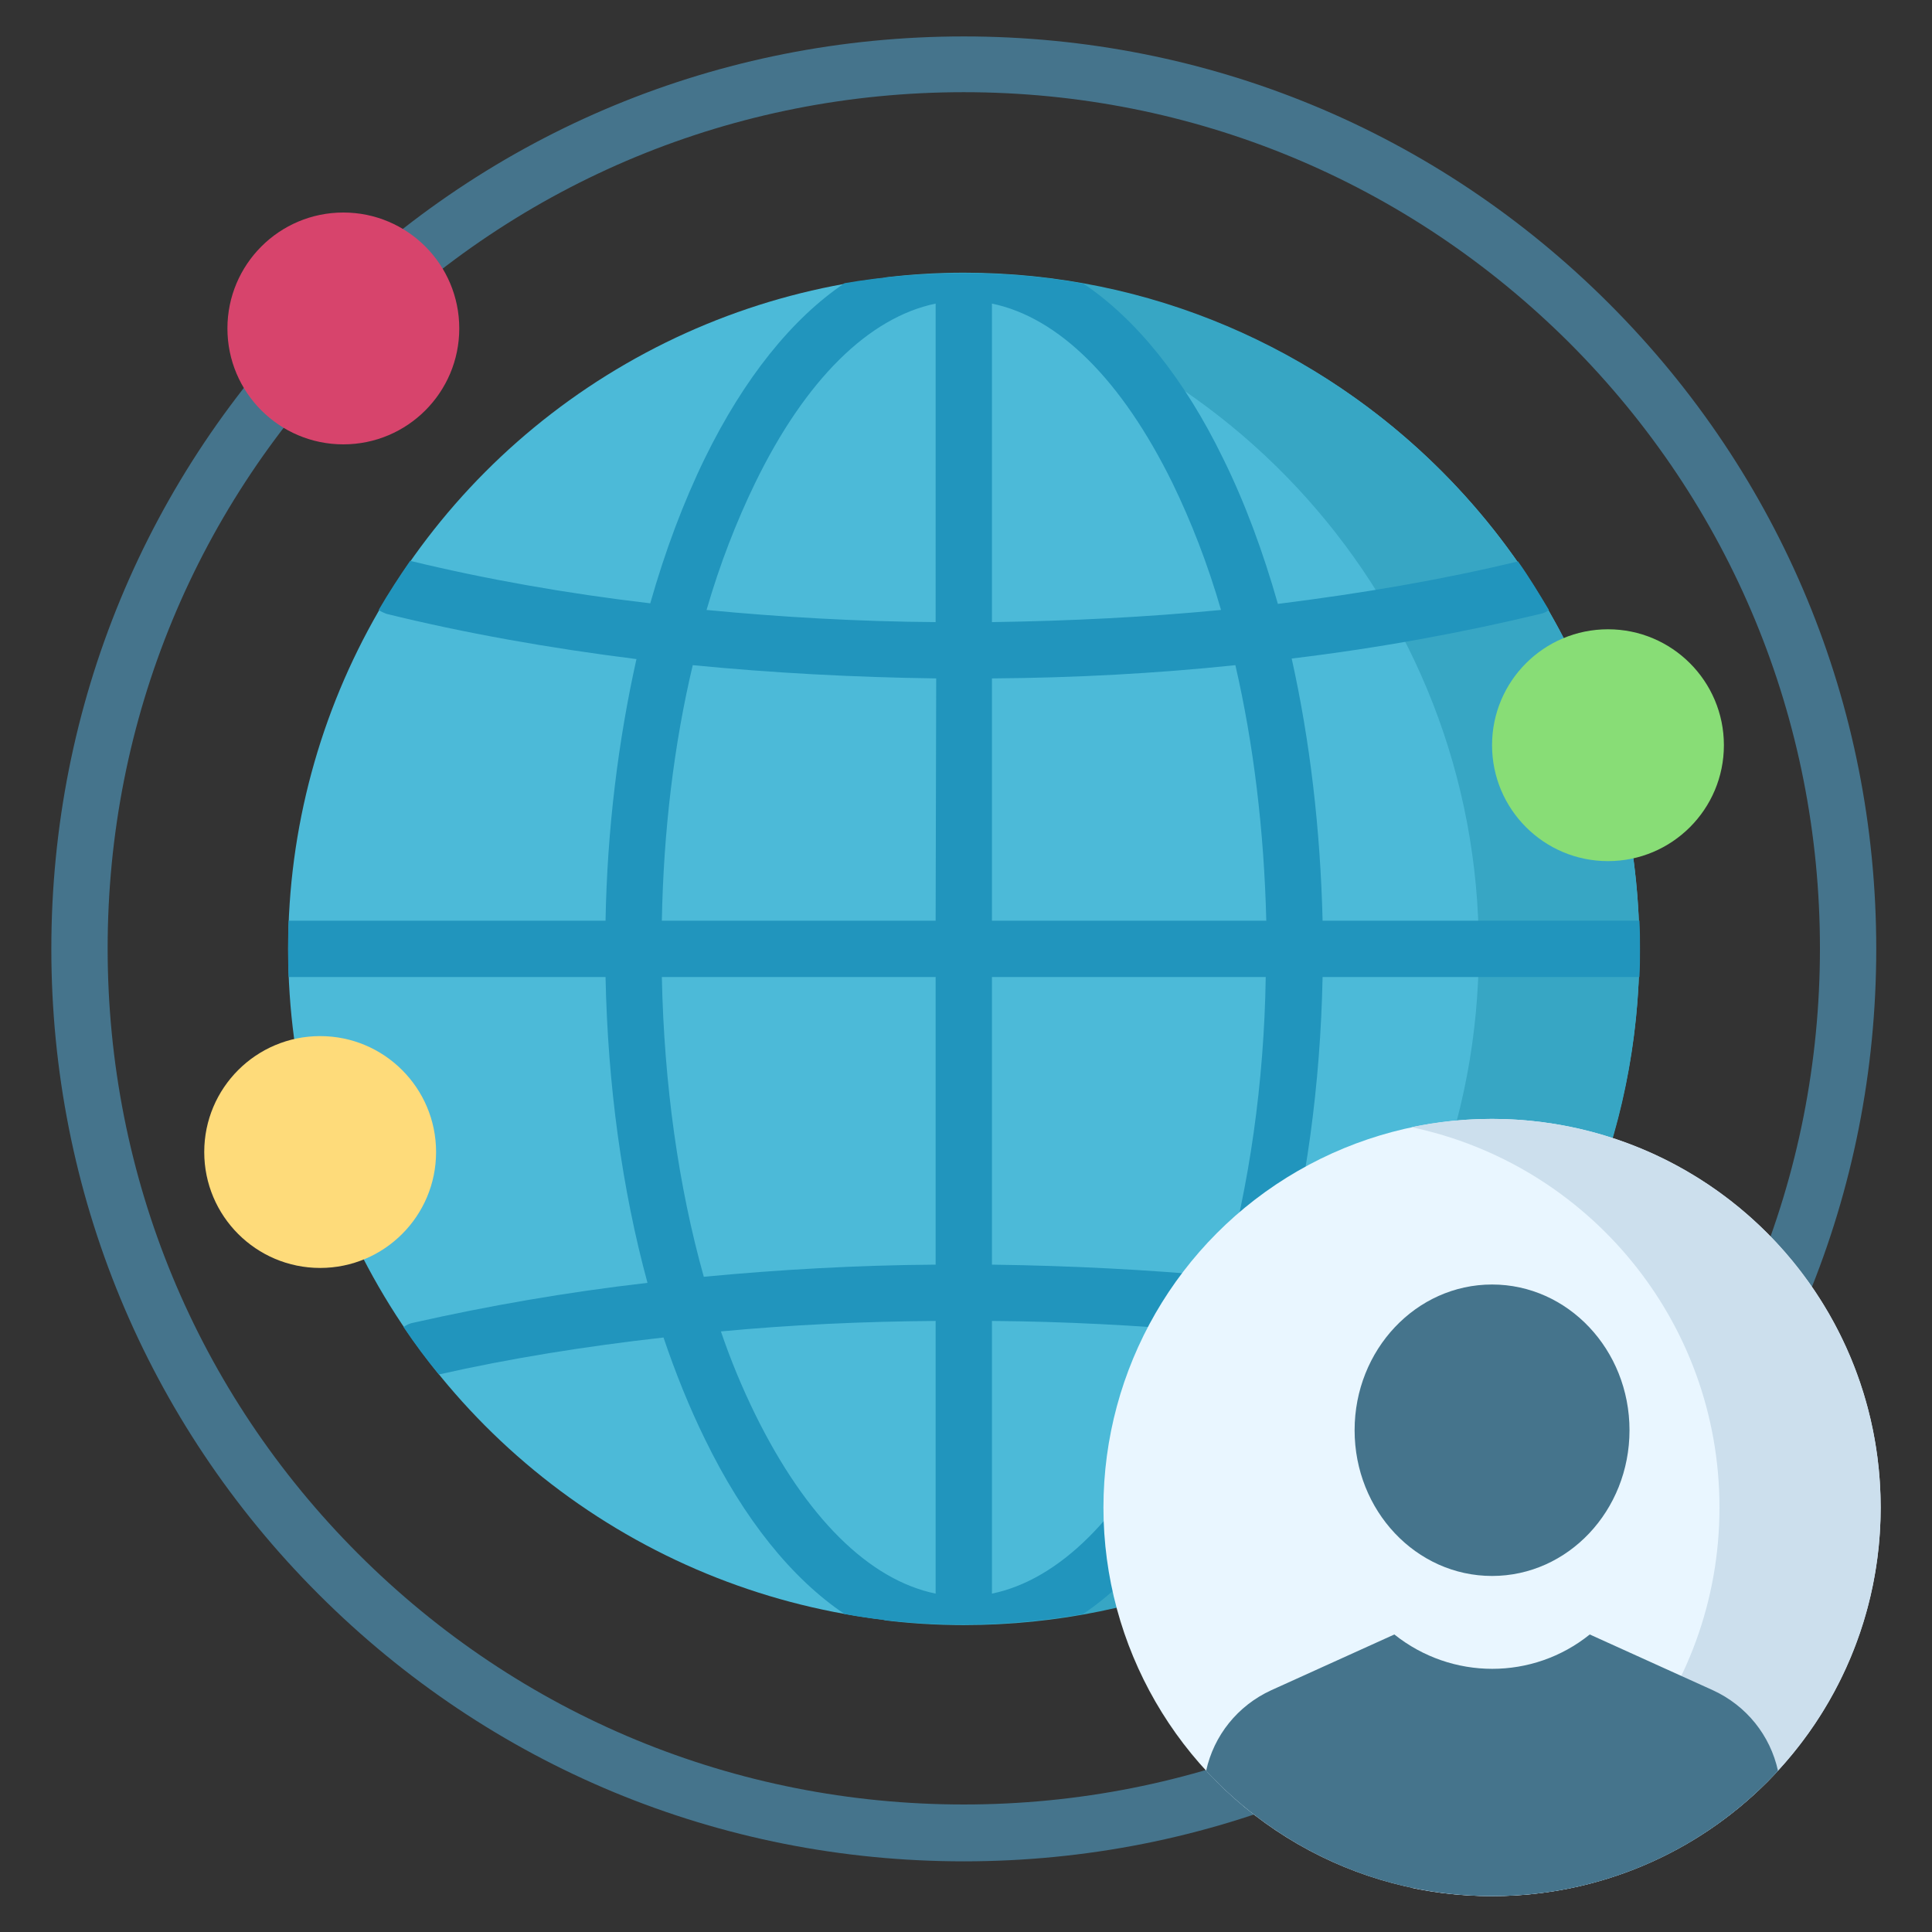
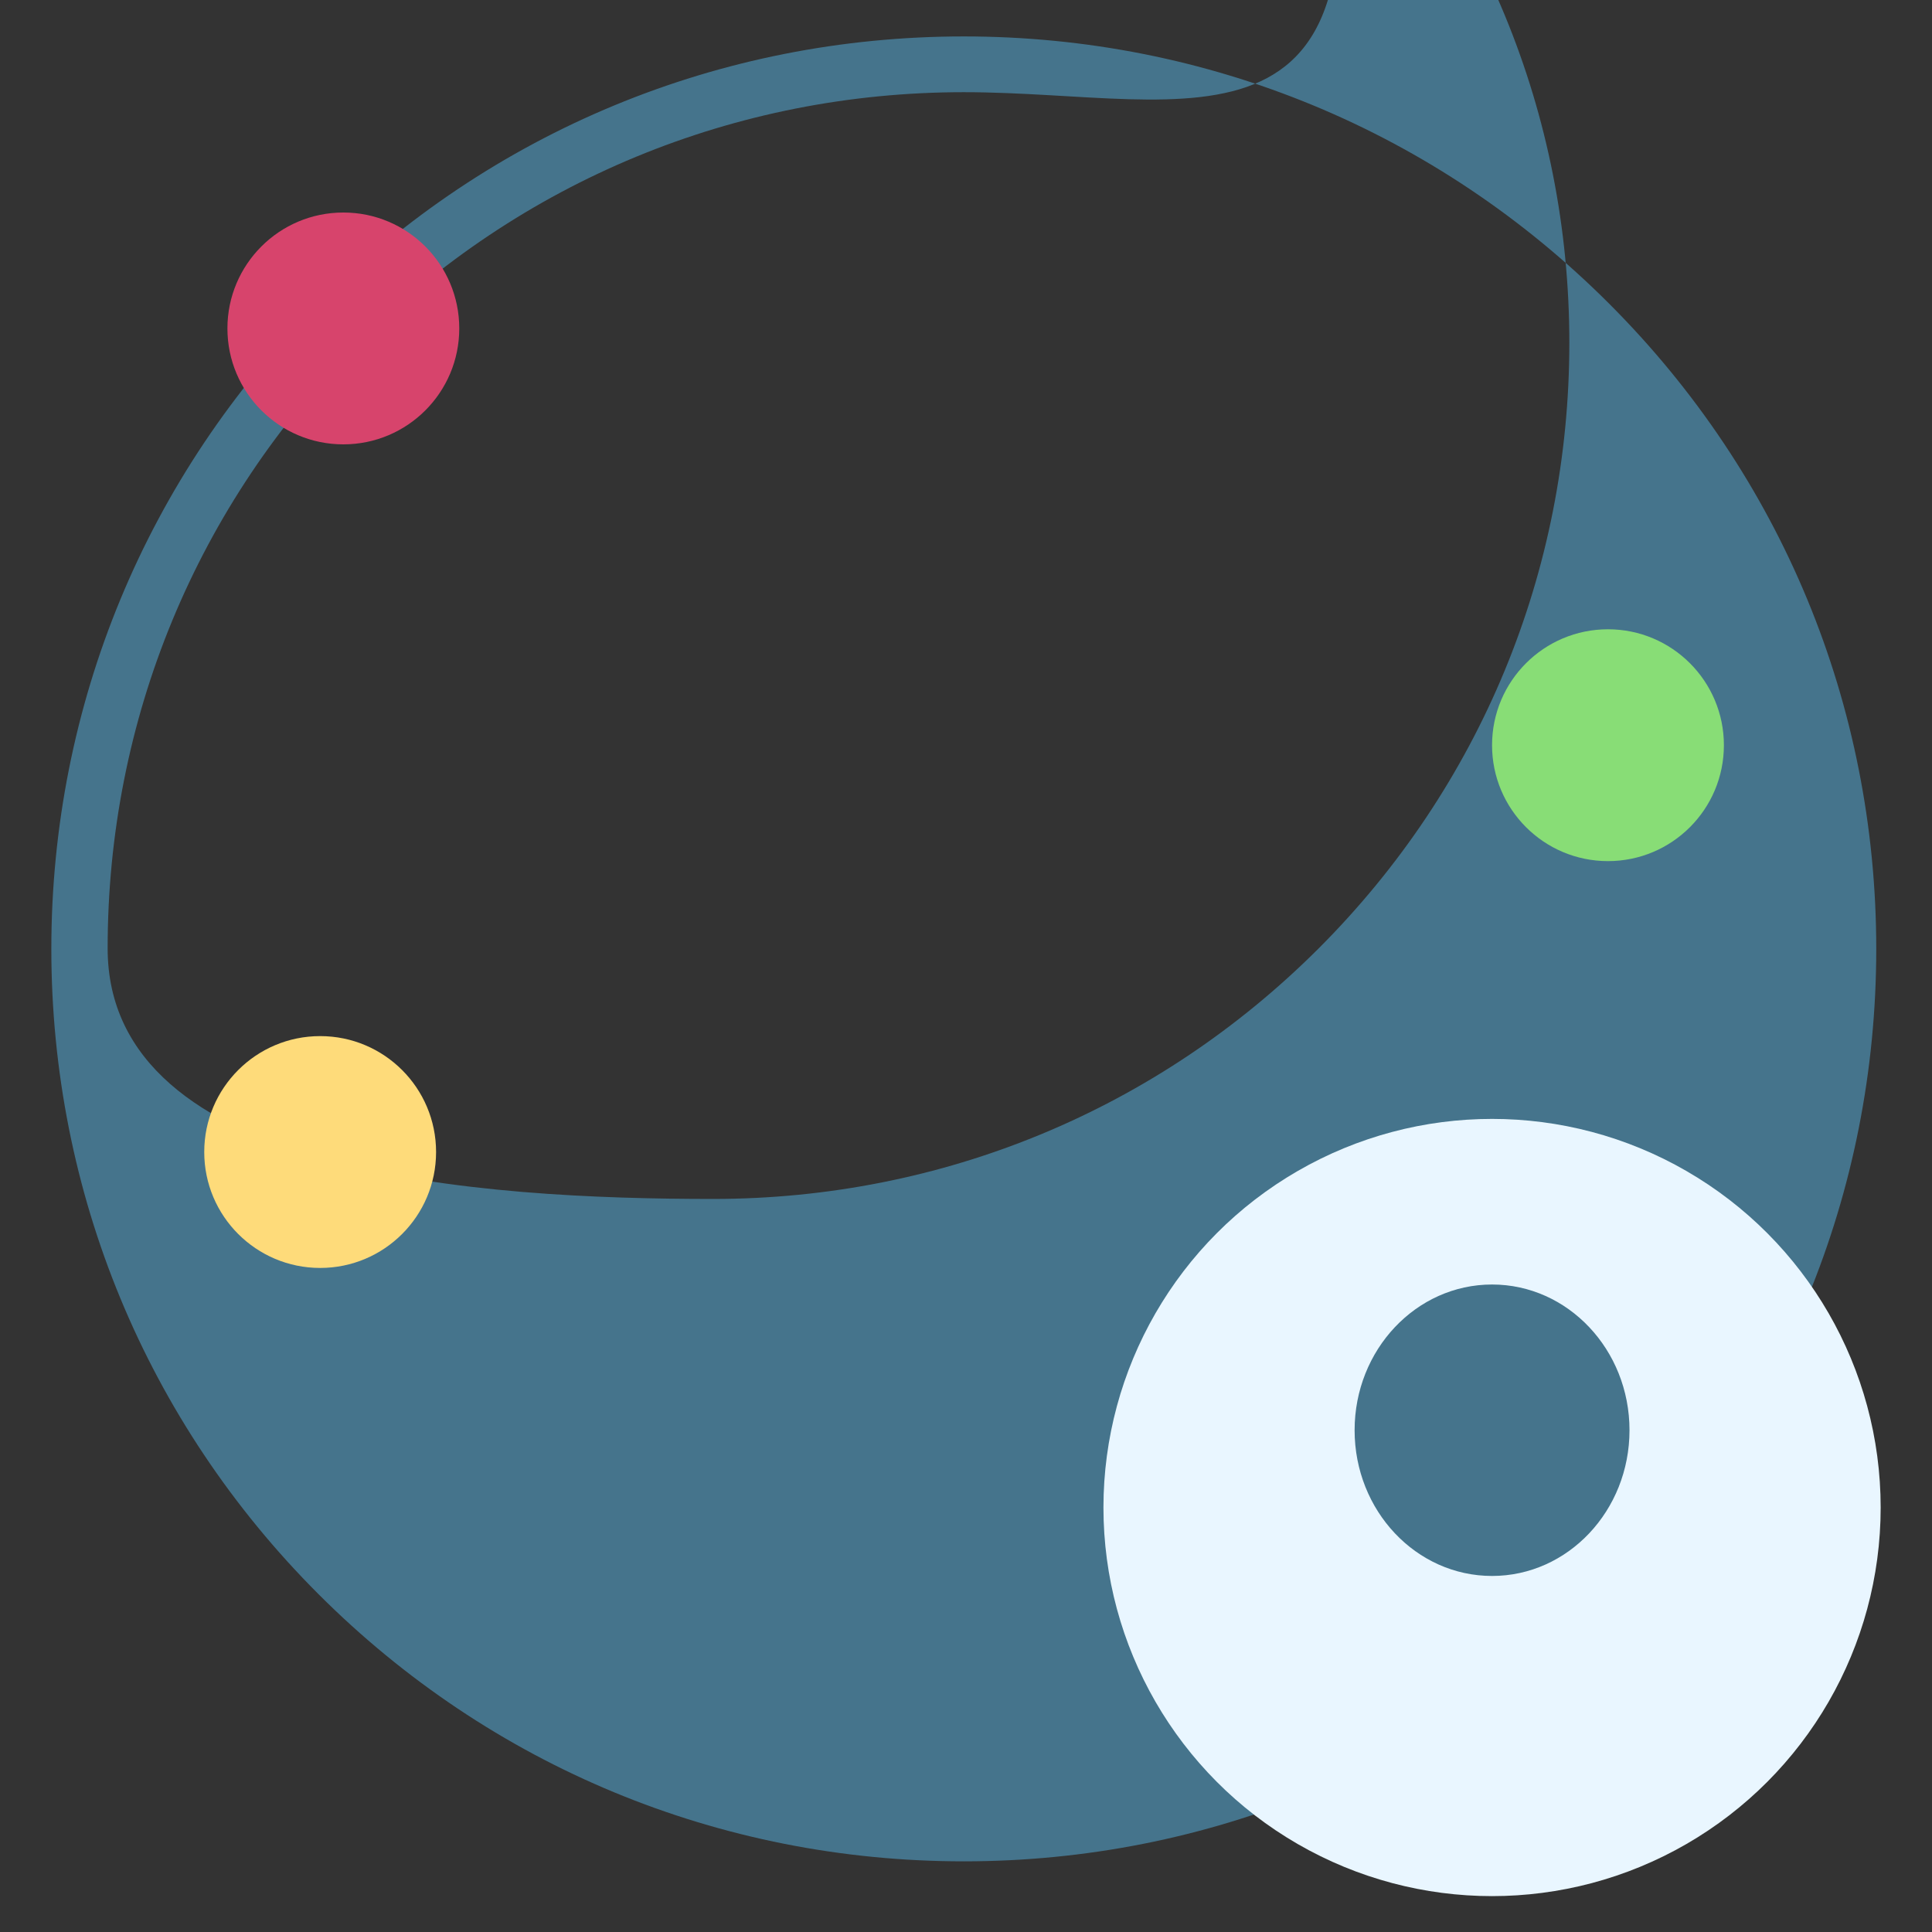
<svg xmlns="http://www.w3.org/2000/svg" version="1.1" id="Capa_1" x="0px" y="0px" width="35px" height="35px" viewBox="0 0 35 35" style="enable-background:new 0 0 35 35;" xml:space="preserve">
  <rect x="0" y="0" width="35" height="35" fill="#333333" stroke="none" />
-   <circle style="fill:#4CBAD8;" cx="17.46" cy="17.19" r="12.24" />
-   <path style="fill:#37A6C4;" d="M17.46,4.94c-0.49,0-0.98,0.03-1.46,0.09c6.08,0.72,10.79,5.89,10.79,12.16s-4.71,11.44-10.79,12.16  c0.48,0.06,0.96,0.09,1.46,0.09c6.76,0,12.24-5.48,12.24-12.24S24.22,4.94,17.46,4.94z" />
-   <path style="fill:#2195BD;" d="M23.4,11.93c1.58-0.19,3.1-0.47,4.51-0.81c0.06-0.01,0.11-0.04,0.15-0.07  c-0.18-0.3-0.36-0.6-0.56-0.88c-1.36,0.33-2.83,0.58-4.35,0.77c-0.27-0.95-0.6-1.84-0.99-2.63c-0.71-1.46-1.58-2.53-2.53-3.17  c-0.7-0.13-1.42-0.19-2.16-0.19S16,5.01,15.3,5.13c-0.95,0.64-1.82,1.72-2.53,3.17c-0.39,0.8-0.72,1.68-0.99,2.63  c-1.53-0.18-2.99-0.44-4.35-0.77c-0.2,0.29-0.39,0.58-0.57,0.89C6.9,11.08,6.95,11.1,7,11.12c1.42,0.35,2.94,0.62,4.53,0.82  c-0.33,1.48-0.53,3.08-0.56,4.74H5.23c-0.01,0.17-0.01,0.34-0.01,0.51c0,0.17,0,0.34,0.01,0.51h5.74c0.04,1.96,0.3,3.85,0.76,5.54  c-1.48,0.17-2.9,0.42-4.23,0.72C7.43,23.97,7.37,24,7.31,24.04c0.2,0.3,0.41,0.58,0.64,0.86c1.28-0.29,2.65-0.51,4.07-0.67  c0.22,0.65,0.47,1.27,0.75,1.84c0.71,1.46,1.58,2.53,2.53,3.17c0.7,0.13,1.42,0.19,2.16,0.19s1.46-0.07,2.16-0.19  c0.95-0.64,1.82-1.72,2.53-3.17c0.28-0.57,0.53-1.19,0.75-1.84c1.42,0.16,2.79,0.39,4.07,0.67c0.23-0.28,0.44-0.56,0.64-0.86  c-0.05-0.04-0.11-0.07-0.18-0.08c-1.33-0.31-2.75-0.55-4.23-0.72c0.46-1.69,0.72-3.58,0.76-5.54h5.74c0.01-0.17,0.01-0.34,0.01-0.51  s0-0.34-0.01-0.51h-5.74C23.92,15.02,23.73,13.41,23.4,11.93z M16.95,28.87c-1.21-0.25-2.35-1.38-3.27-3.25  c-0.23-0.47-0.44-0.97-0.62-1.5c1.27-0.12,2.57-0.18,3.89-0.19V28.87z M16.95,22.91c-1.42,0.01-2.83,0.09-4.2,0.22  c-0.46-1.64-0.72-3.49-0.76-5.43h4.96L16.95,22.91L16.95,22.91z M16.95,16.68h-4.96c0.03-1.63,0.22-3.2,0.56-4.63  c1.43,0.14,2.91,0.22,4.41,0.24L16.95,16.68L16.95,16.68z M16.95,11.27c-1.41-0.01-2.8-0.09-4.15-0.22c0.24-0.83,0.54-1.6,0.88-2.3  c0.91-1.87,2.06-3,3.27-3.25V11.27L16.95,11.27z M17.97,5.5c1.21,0.25,2.35,1.38,3.27,3.25c0.34,0.7,0.64,1.47,0.88,2.3  c-1.35,0.13-2.74,0.2-4.15,0.22V5.5z M21.24,25.62c-0.91,1.87-2.06,3-3.27,3.25v-4.94c1.32,0.01,2.62,0.08,3.89,0.19  C21.68,24.65,21.47,25.15,21.24,25.62z M22.17,23.13c-1.37-0.13-2.78-0.2-4.2-0.22v-5.21h4.96C22.9,19.63,22.63,21.48,22.17,23.13z   M17.97,16.68v-4.39c1.5-0.01,2.98-0.09,4.41-0.24c0.33,1.43,0.52,3,0.56,4.63L17.97,16.68L17.97,16.68z" />
-   <path style="fill:#45748C;" d="M17.46,33.72c-4.42,0-8.57-1.72-11.69-4.84S0.93,21.6,0.93,17.19S2.65,8.62,5.77,5.5  s7.27-4.84,11.69-4.84c4.42,0,8.57,1.72,11.69,4.84s4.84,7.27,4.84,11.69s-1.72,8.57-4.84,11.69S21.88,33.72,17.46,33.72z   M17.46,1.67c-4.14,0-8.04,1.61-10.97,4.54s-4.54,6.83-4.54,10.97s1.61,8.04,4.54,10.97s6.83,4.54,10.97,4.54s8.04-1.61,10.97-4.54  c2.93-2.93,4.54-6.83,4.54-10.97s-1.61-8.04-4.54-10.97C25.5,3.29,21.61,1.67,17.46,1.67z" />
+   <path style="fill:#45748C;" d="M17.46,33.72c-4.42,0-8.57-1.72-11.69-4.84S0.93,21.6,0.93,17.19S2.65,8.62,5.77,5.5  s7.27-4.84,11.69-4.84c4.42,0,8.57,1.72,11.69,4.84s4.84,7.27,4.84,11.69s-1.72,8.57-4.84,11.69S21.88,33.72,17.46,33.72z   M17.46,1.67c-4.14,0-8.04,1.61-10.97,4.54s-4.54,6.83-4.54,10.97s6.83,4.54,10.97,4.54s8.04-1.61,10.97-4.54  c2.93-2.93,4.54-6.83,4.54-10.97s-1.61-8.04-4.54-10.97C25.5,3.29,21.61,1.67,17.46,1.67z" />
  <circle style="fill:#E9F6FF;" cx="27.03" cy="27.31" r="7.04" />
-   <path style="fill:#CCDFED;" d="M27.03,20.27c-0.5,0-0.99,0.05-1.46,0.15c3.19,0.67,5.58,3.5,5.58,6.89s-2.39,6.22-5.58,6.89  c0.47,0.1,0.96,0.15,1.46,0.15c3.89,0,7.04-3.15,7.04-7.04S30.92,20.27,27.03,20.27z" />
  <g>
-     <path style="fill:#45748C;" d="M27.03,34.35c2.05,0,3.89-0.87,5.18-2.27c-0.14-0.64-0.57-1.18-1.18-1.46l-2.23-1.01l0,0   c-1.03,0.83-2.5,0.83-3.54,0l0,0l-2.23,1.01c-0.61,0.28-1.04,0.82-1.18,1.46C23.14,33.47,24.98,34.35,27.03,34.35z" />
    <ellipse style="fill:#45748C;" cx="27.03" cy="25.91" rx="2.49" ry="2.64" />
  </g>
  <circle style="fill:#88DD76;" cx="29.13" cy="13.5" r="2.1" />
  <circle style="fill:#FEDB7A;" cx="5.8" cy="20.87" r="2.1" />
  <circle style="fill:#D7446C;" cx="6.22" cy="5.95" r="2.1" />
</svg>